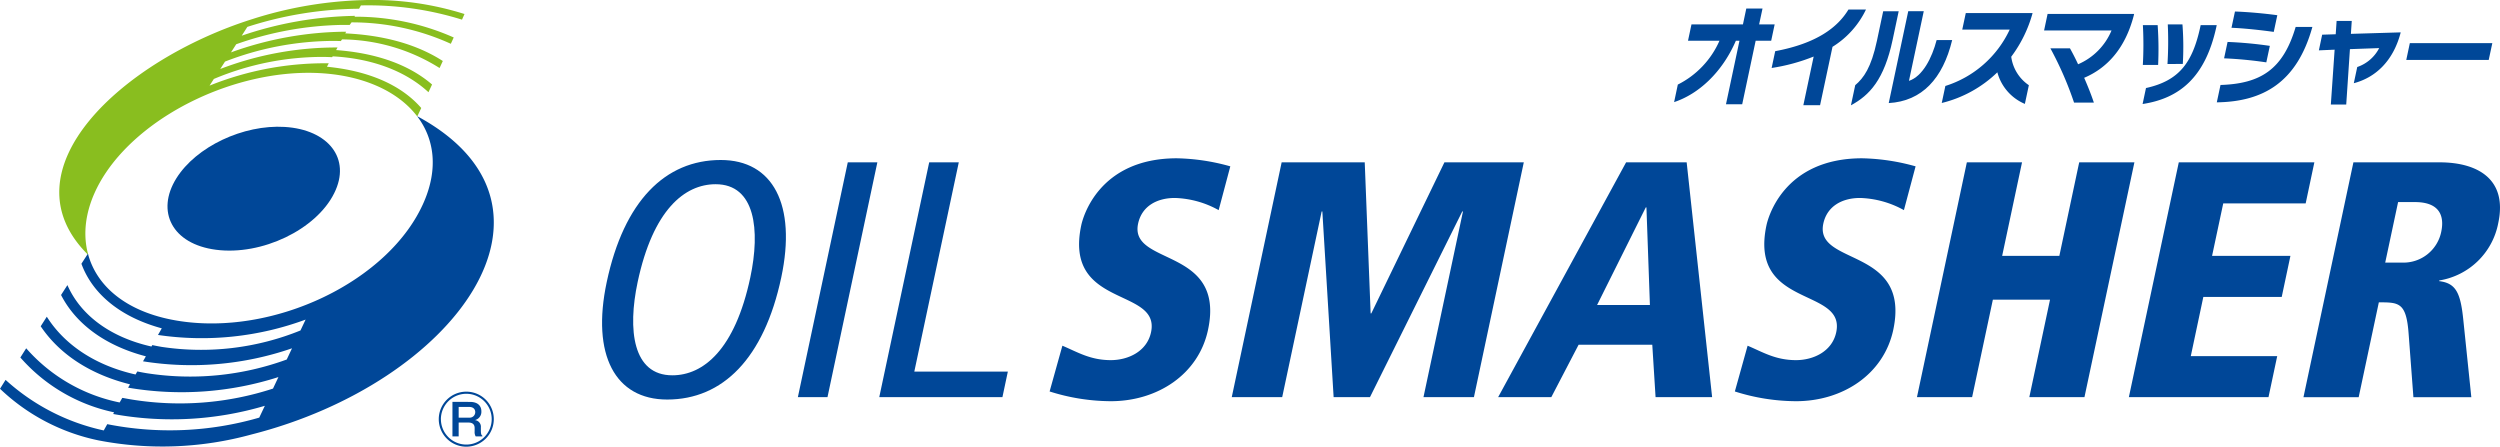
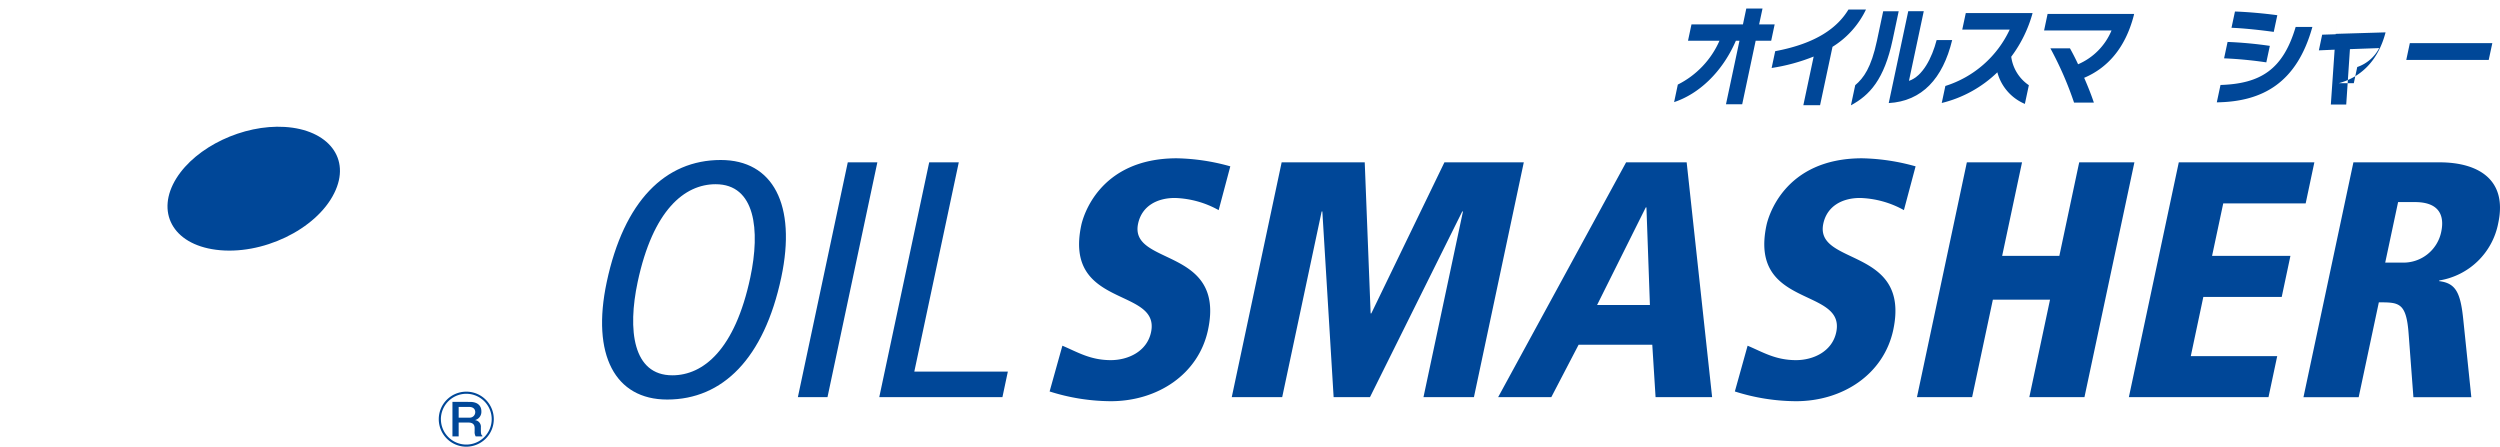
<svg xmlns="http://www.w3.org/2000/svg" width="368.837" height="65.898">
  <defs>
    <style>
            .cls-1{fill:#004798}
        </style>
  </defs>
  <g id="oilsmasher_logo" transform="translate(-138.887 -8975.271)">
    <path id="Path_2673" data-name="Path 2673" class="cls-1" d="M245.225 8998.876c7.7 0 11.206 6.6 8.927 17.322-2.542 11.963-8.647 18.019-16.832 18.019-7.694 0-11.2-6.6-8.921-17.324 2.538-11.964 8.635-18.017 16.826-18.017m-7.148 31.766c4.569 0 9.242-3.772 11.508-14.443 1.488-7 .74-13.749-5.117-13.749-4.565 0-9.238 3.773-11.507 14.443-1.488 7.007-.741 13.749 5.116 13.749z" />
    <path id="Path_2674" data-name="Path 2674" class="cls-1" d="M263.964 8999.221h4.364l-7.358 34.645h-4.37l7.364-34.645" />
    <path id="Path_2675" data-name="Path 2675" class="cls-1" d="M275.976 8999.221h4.365l-6.562 30.872h13.8l-.8 3.772h-18.171l7.367-34.645" />
    <path id="Path_2676" data-name="Path 2676" class="cls-1" d="M318.682 9006.273a14.1 14.1 0 0 0-6.466-1.795c-2.63 0-4.868 1.2-5.419 3.784-1.34 6.295 12.935 3.373 10.315 15.673-1.391 6.555-7.444 10.527-14.348 10.527a30.1 30.1 0 0 1-9.023-1.437l1.885-6.751c2.232.942 4.113 2.129 7.136 2.129 2.584 0 5.339-1.287 5.943-4.114 1.421-6.7-12.92-3.431-10.294-15.787.217-1.039 2.5-9.878 14.108-9.878a31 31 0 0 1 7.882 1.189l-1.719 6.46" />
    <path id="Path_2677" data-name="Path 2677" class="cls-1" d="M354.723 9006.465h-.1l-13.617 27.4h-5.362l-1.665-27.4h-.1l-5.823 27.4h-7.441l7.362-34.645h12.257l.871 22.287h.1l10.786-22.287H363.7l-7.357 34.645H348.9l5.827-27.4" />
    <path id="Path_2678" data-name="Path 2678" class="cls-1" d="M382.656 9026.128h-10.868l-4.03 7.737h-7.843l18.88-34.645h8.934l3.756 34.645h-8.343l-.486-7.737m-.861-20.256h-.1l-7.181 14.395h7.793z" />
    <path id="Path_2679" data-name="Path 2679" class="cls-1" d="M419.781 9006.273a14.143 14.143 0 0 0-6.473-1.795c-2.628 0-4.865 1.2-5.418 3.784-1.336 6.295 12.933 3.373 10.319 15.673-1.4 6.555-7.448 10.527-14.351 10.527a30.028 30.028 0 0 1-9.02-1.437l1.882-6.751c2.233.942 4.108 2.129 7.138 2.129 2.579 0 5.335-1.287 5.936-4.114 1.428-6.7-12.919-3.431-10.291-15.787.222-1.039 2.5-9.878 14.116-9.878a31.166 31.166 0 0 1 7.885 1.189l-1.723 6.46" />
    <path id="Path_2680" data-name="Path 2680" class="cls-1" d="M441.339 9019.479h-8.434l-3.062 14.387h-8.138l7.361-34.645h8.141l-2.932 13.8h8.437l2.93-13.8h8.145l-7.37 34.645h-8.134l3.055-14.387" />
    <path id="Path_2681" data-name="Path 2681" class="cls-1" d="M460.336 8999.221h20l-1.283 6.061h-12.162l-1.646 7.735h11.561l-1.285 6.057h-11.565l-1.852 8.739h12.75l-1.285 6.053h-20.6l7.365-34.645" />
    <path id="Path_2682" data-name="Path 2682" class="cls-1" d="M486.1 8999.221h12.7c5.705 0 10.035 2.532 8.671 8.934a10.568 10.568 0 0 1-8.7 8.492l-.028.1c2.469.3 3.17 1.688 3.578 5.81l1.173 11.313h-8.545l-.7-9.284c-.334-4.709-1.425-4.709-4.4-4.709l-2.974 13.993h-8.145l7.367-34.645m4.692 14.79h2.532a5.688 5.688 0 0 0 5.737-4.564c.3-1.443.481-4.366-3.887-4.366h-2.481z" />
    <path id="Path_2683" data-name="Path 2683" class="cls-1" d="m397.908 8981.277-1.986 9.372h-2.393l1.991-9.372h-.531c-2.028 4.7-5.521 7.874-9.113 9.059l.546-2.587a13.127 13.127 0 0 0 6.149-6.472h-4.644l.512-2.407h7.592l.495-2.339h2.393l-.5 2.339h2.292l-.511 2.407h-2.289" />
    <path id="Path_2684" data-name="Path 2684" class="cls-1" d="m409.244 8982.181-1.832 8.606h-2.468l1.521-7.174a27.792 27.792 0 0 1-6.2 1.687l.527-2.478c6.184-1.158 9.23-3.541 10.809-6.148h2.584a13.107 13.107 0 0 1-4.945 5.507" />
    <path id="Path_2685" data-name="Path 2685" class="cls-1" d="m411.967 8990.8.63-2.962c1.25-1.063 2.354-2.578 3.2-6.539l.926-4.367h2.287l-.891 4.2c-1.251 5.9-3.409 8.191-6.15 9.673m5.571-.326 2.879-13.555h2.289l-2.184 10.278c2.024-.668 3.4-3.4 4.084-6.02h2.292c-1.381 5.693-4.457 9.018-9.362 9.297z" />
    <path id="Path_2686" data-name="Path 2686" class="cls-1" d="M433.568 8985.936a17.838 17.838 0 0 1-8.206 4.529l.533-2.511a15.657 15.657 0 0 0 9.492-8.315h-7l.521-2.437h9.854a19.1 19.1 0 0 1-3.148 6.439 6.024 6.024 0 0 0 2.6 4.2l-.588 2.759a7.026 7.026 0 0 1-4.061-4.666" />
    <path id="Path_2687" data-name="Path 2687" class="cls-1" d="M446.375 8986.751c.566 1.295 1.076 2.588 1.429 3.654h-2.923a50.209 50.209 0 0 0-3.492-8.007h2.888a34.09 34.09 0 0 1 1.2 2.355 9.323 9.323 0 0 0 4.936-4.992h-9.951l.515-2.432h12.763l-.04.2c-1.293 5.008-4.041 7.83-7.325 9.221" />
-     <path id="Path_2688" data-name="Path 2688" class="cls-1" d="m454.994 8990.617.5-2.357c4.886-1.077 6.856-3.727 8.007-9l.058-.278h2.369l-.062.3c-1.63 7.4-5.417 10.5-10.875 11.336m.038-5.772a52.552 52.552 0 0 0 .007-5.863h2.18a50.209 50.209 0 0 1 .069 5.863zm3.636-.138a54.115 54.115 0 0 0 .045-5.836h2.164a42.9 42.9 0 0 1 .051 5.836z" />
    <path id="Path_2689" data-name="Path 2689" class="cls-1" d="m465.942 8990.37.546-2.563c5.961-.186 9.238-2.321 11.088-8.558h2.467c-2.278 8.2-7.29 11.026-14.1 11.121m1.073-6.493.515-2.418a59.114 59.114 0 0 1 6.236.579l-.521 2.434a59.561 59.561 0 0 0-6.231-.595zm1.094-4.507.512-2.4c1.853.059 4.306.28 6.248.545l-.526 2.462c-1.867-.262-4.465-.545-6.235-.607z" />
-     <path id="Path_2690" data-name="Path 2690" class="cls-1" d="m486.155 8987.545.508-2.387a5.716 5.716 0 0 0 3.237-2.792l-4.317.155-.546 8.171h-2.27l.558-8.092-2.324.1.485-2.312 2-.062.132-1.965h2.235l-.126 1.906 7.349-.22c-1.119 4.334-3.821 6.69-6.918 7.5" />
+     <path id="Path_2690" data-name="Path 2690" class="cls-1" d="m486.155 8987.545.508-2.387a5.716 5.716 0 0 0 3.237-2.792l-4.317.155-.546 8.171h-2.27l.558-8.092-2.324.1.485-2.312 2-.062.132-1.965l-.126 1.906 7.349-.22c-1.119 4.334-3.821 6.69-6.918 7.5" />
    <path id="Path_2691" data-name="Path 2691" class="cls-1" d="m493.895 8984.115.526-2.48h12.168l-.53 2.48h-12.164" />
    <g id="Group_860" data-name="Group 860">
      <path id="Path_2692" data-name="Path 2692" class="cls-1" d="M164.9 9001.59c2.915-4.683 9.881-7.969 15.995-7.592 6.385.389 9.857 4.634 7.306 9.763-2.657 5.386-10.692 9.245-17.459 8.357-6.443-.837-8.887-5.634-5.842-10.528" />
-       <path id="Path_2693" data-name="Path 2693" d="m191.862 8976.564.271-.493a46.417 46.417 0 0 1 14.915 2.1l.37-.832a44.919 44.919 0 0 0-14.869-2.054 58.842 58.842 0 0 0-16.423 2.8c-19.16 6.039-36.905 22.286-24.212 34.808-1.047-3.707-.2-8.03 2.668-12.257 5.942-8.732 19.131-14.976 30.8-14.606 6.787.217 12.189 2.624 15.066 6.42l.587-1.245c-3.045-3.488-7.885-5.493-13.913-6.089l.269-.506a45.42 45.42 0 0 0-17.588 3.294l.633-.984a41.346 41.346 0 0 1 16.265-3.252c.4.009.793.021 1.182.042l.089-.124c5.91.309 10.828 2.229 14.128 5.292l.531-1.139c-3.5-3.02-8.407-4.658-14.156-5.08l.205-.382a47.758 47.758 0 0 0-17.3 3.174l.7-1.092a44.582 44.582 0 0 1 15.937-3.052c.389 0 .772.009 1.156.021l.176-.245a27.437 27.437 0 0 1 14.39 4.224l.478-1.035c-3.956-2.549-8.922-3.822-14.392-4.076l.136-.248a50.64 50.64 0 0 0-16.996 3.052l.769-1.2a49.043 49.043 0 0 1 15.619-2.854h1.129l.265-.375a35.2 35.2 0 0 1 14.652 3.162l.426-.934a35.64 35.64 0 0 0-14.633-3.062l.068-.126a54.281 54.281 0 0 0-16.713 2.926l.834-1.3a54.954 54.954 0 0 1 16.481-2.677" style="fill:#89be1f" />
-       <path id="Path_2694" data-name="Path 2694" class="cls-1" d="M200.426 8992.408c2.532 3.313 3.131 7.688 1.036 12.584-5.01 11.732-22.254 20.019-36.571 17.565-7.348-1.257-11.767-5.056-13.031-9.864l-.961 1.488c1.565 4.3 5.572 7.825 11.857 9.529l-.561.98a44.186 44.186 0 0 0 21.781-2.27l-.759 1.606a39.006 39.006 0 0 1-20.513 2.417 37.736 37.736 0 0 1-1.33-.256c-.006 0-.033.033-.04.033l-.1.177c-6.3-1.417-10.541-4.807-12.4-9.064l-.94 1.46c2.139 4.176 6.391 7.449 12.515 9.048l-.422.736a45.407 45.407 0 0 0 21.982-1.92l-.779 1.655a41.57 41.57 0 0 1-20.674 2.017c-.451-.075-.9-.157-1.336-.25-.012 0-.041.021-.052.02l-.242.423c-6.077-1.366-10.544-4.485-13.094-8.526l-.9 1.411c2.718 4.049 7.205 7.078 13.173 8.566l-.28.492a46.8 46.8 0 0 0 22.18-1.564l-.8 1.7a44.257 44.257 0 0 1-20.835 1.616q-.673-.113-1.343-.241c-.02 0-.044.006-.064 0l-.382.673a24.9 24.9 0 0 1-13.789-7.994l-.86 1.36a25.271 25.271 0 0 0 13.827 8.088l-.136.247a48.158 48.158 0 0 0 22.379-1.211l-.827 1.746a47.334 47.334 0 0 1-22.423.965l-.517.926a31.377 31.377 0 0 1-14.485-7.46l-.822 1.311a29.706 29.706 0 0 0 14.49 7.608 49.511 49.511 0 0 0 22.578-.855c30.046-7.608 49.138-33.664 24.471-46.974" />
      <g id="Group_859" data-name="Group 859">
        <path id="Path_2695" data-name="Path 2695" class="cls-1" d="M211.738 9037.115a4.059 4.059 0 1 1-4.057-4.06 4.05 4.05 0 0 1 4.057 4.06zm-7.8 0a3.746 3.746 0 1 0 3.746-3.747 3.752 3.752 0 0 0-3.749 3.747zm4.28-2.549c1.32 0 1.686.744 1.686 1.368a1.253 1.253 0 0 1-.954 1.318.978.978 0 0 1 .882 1.075v.467c0 .607.123.693.222.763v.1h-.986a1.281 1.281 0 0 1-.155-.746v-.485c0-.642-.435-.814-.918-.814h-1.439v2.046h-.918v-5.1zm-1.662.744v1.577h1.56a.812.812 0 0 0 .886-.813c0-.468-.331-.764-.886-.764z" />
      </g>
    </g>
  </g>
</svg>